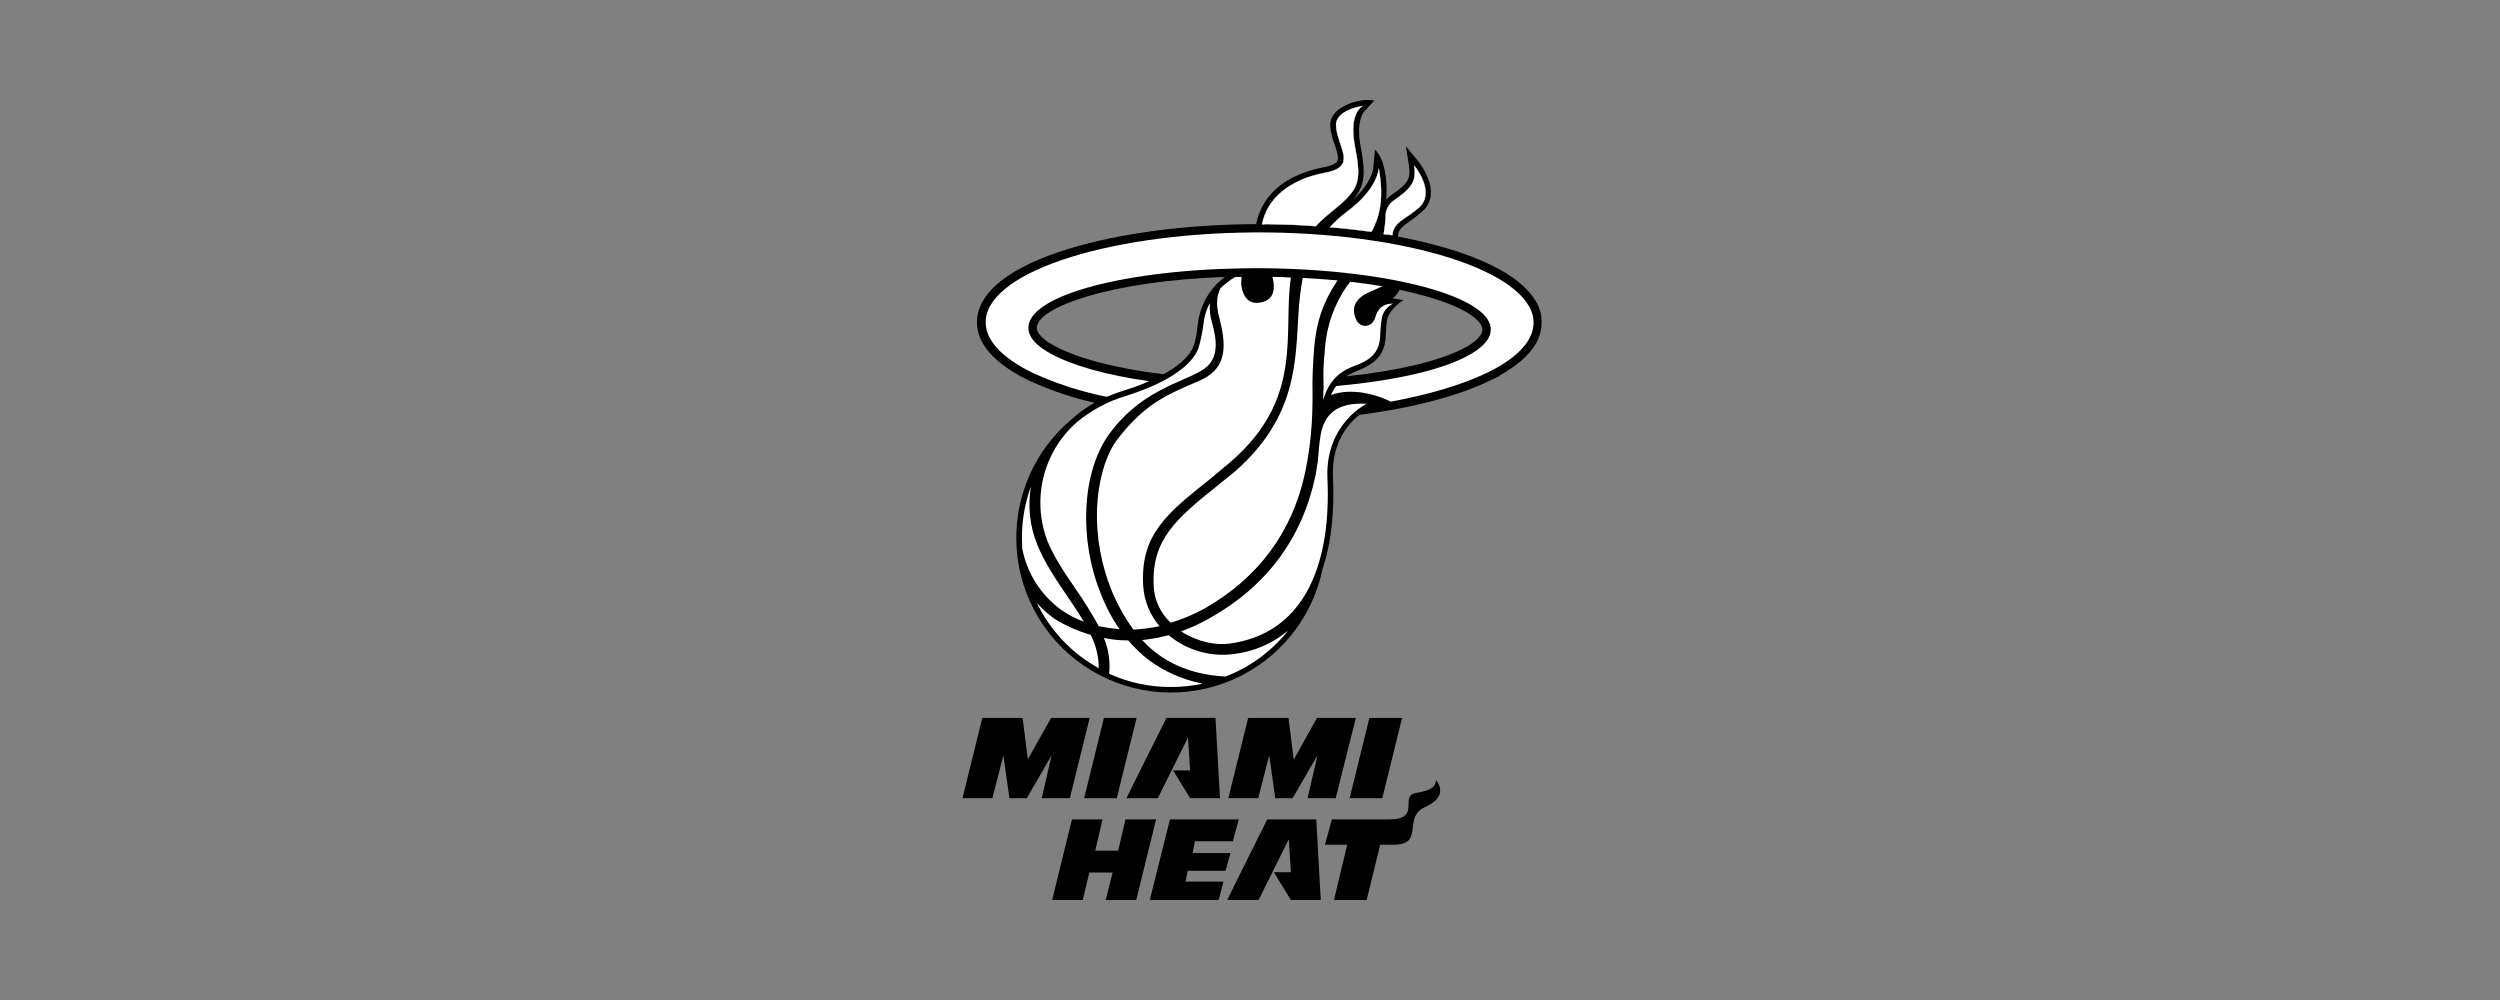
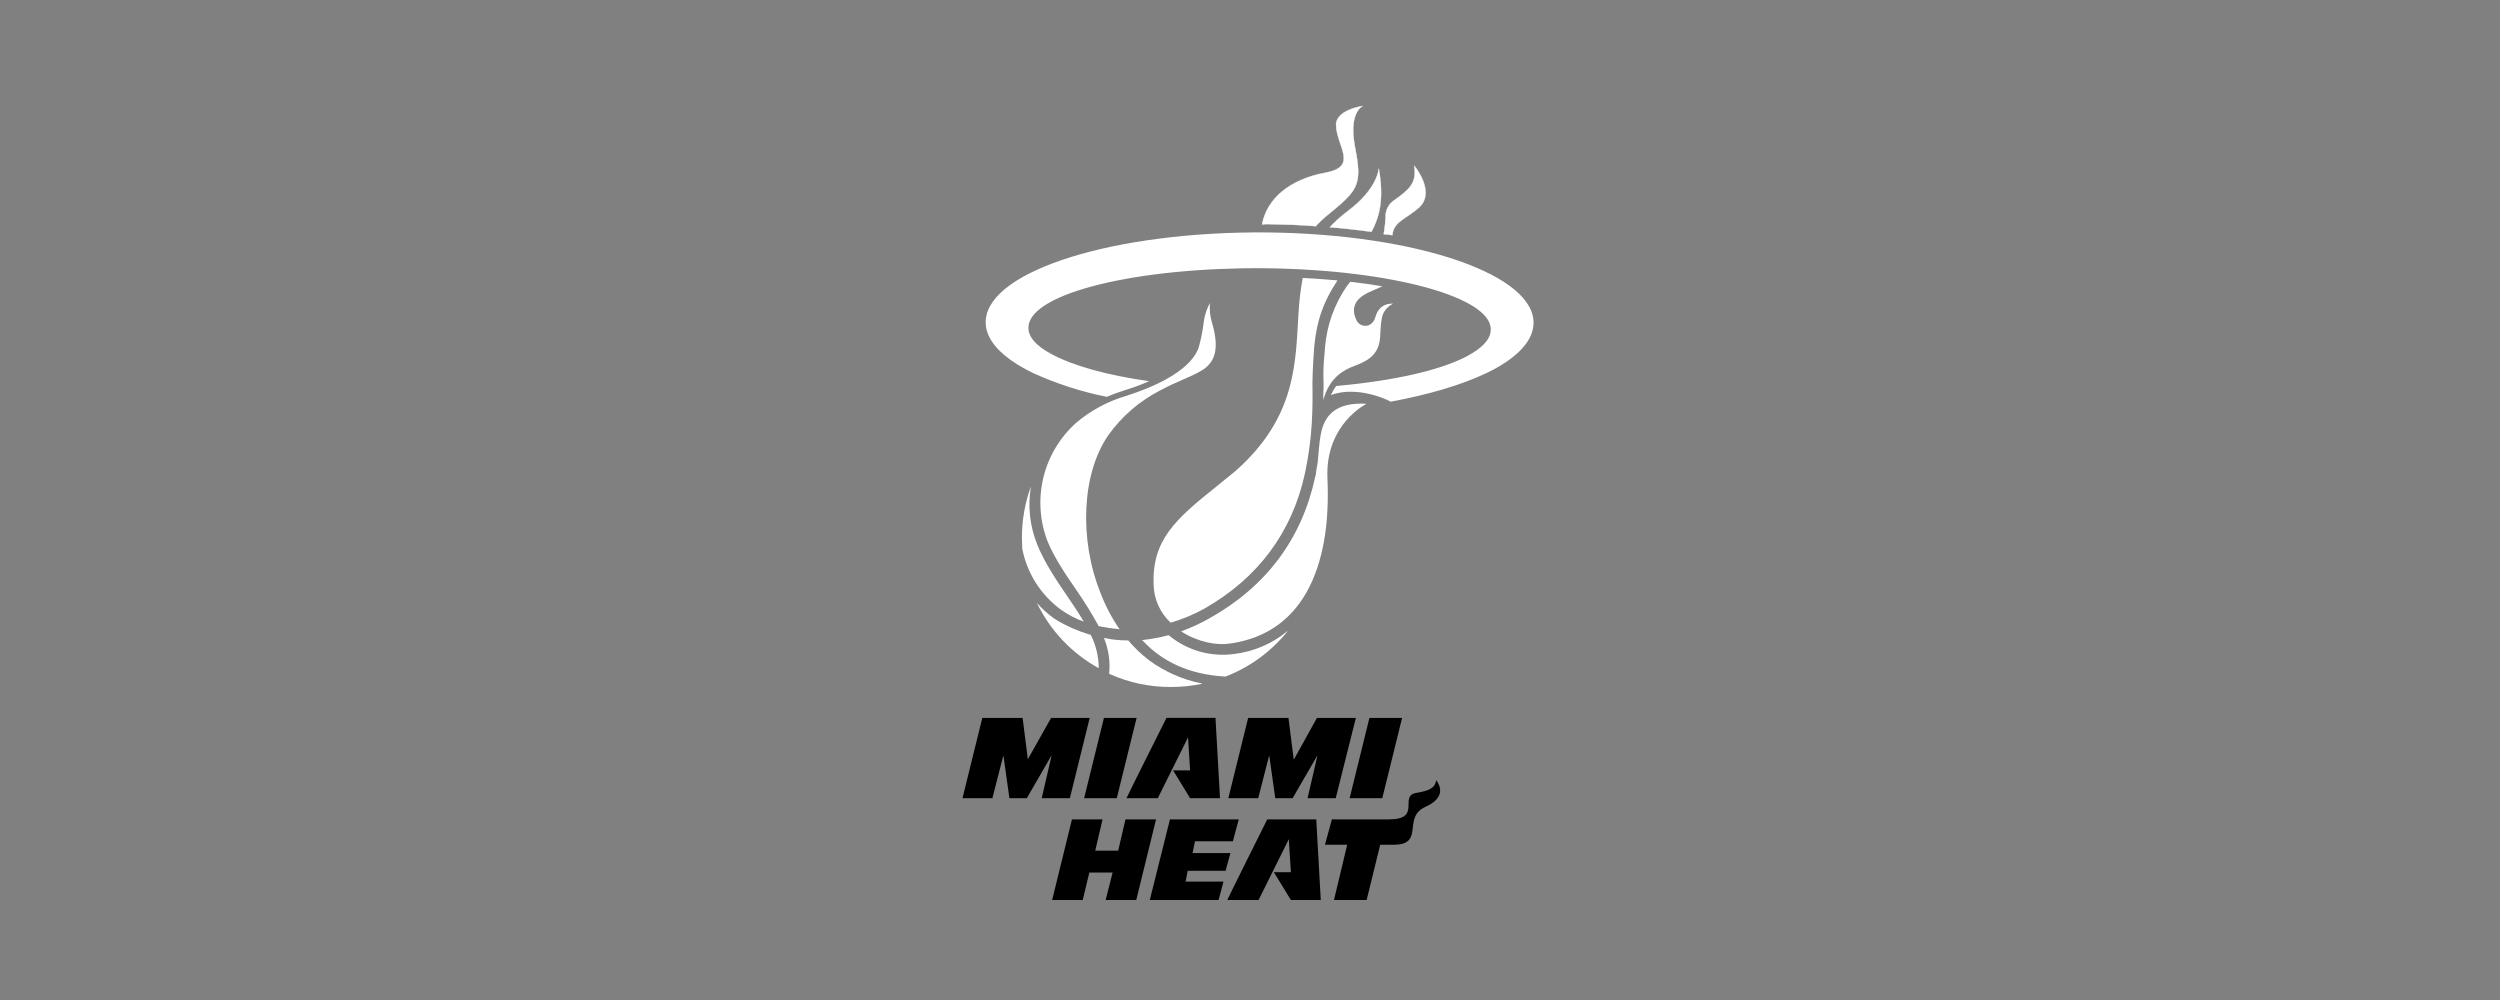
<svg xmlns="http://www.w3.org/2000/svg" width="200" height="80" viewBox="0 0 200 80" fill="none">
  <rect x="0" y="0" width="200" height="80" fill="#808080" stroke="none" />
  <g clip-path="url(#clip0_1036_6)">
-     <path d="M82.949 26.157C83.088 24.572 88.76 22.487 97.989 22.154C96.831 23.02 96.062 24.309 95.849 25.74L95.765 26.407C95.713 26.841 95.62 27.269 95.487 27.686C95.126 28.603 94.125 29.382 93.069 29.938C89.371 29.493 86.258 28.687 84.451 27.714C83.45 27.213 82.894 26.63 82.949 26.157ZM118.256 25.684C118.617 26.073 118.59 26.324 118.59 26.407C118.562 26.852 118.006 27.408 117.061 27.881C115.087 28.909 111.695 29.688 107.692 30.105C107.88 29.991 108.075 29.889 108.276 29.799L108.331 29.771C109.499 29.298 110.805 28.77 110.861 26.852C110.889 26.546 110.889 25.629 111.056 25.295C111.278 24.85 111.834 24.211 112.307 24.016L111.5 23.877H111.389C111.636 23.695 111.836 23.457 111.973 23.182C115.254 23.877 117.45 24.795 118.256 25.684ZM122.259 23.294C120.563 21.375 116.727 19.846 111.834 18.929C111.834 18.373 112.195 18.123 112.807 17.678C113.166 17.43 113.51 17.161 113.836 16.872C115.42 15.343 113.558 13.063 113.502 12.952L112.473 11.701L112.724 13.313C112.89 14.397 112.501 14.787 111.278 15.621C111.143 15.725 111.013 15.836 110.889 15.954C110.977 15.098 110.921 14.234 110.722 13.396C110.5 12.396 109.999 11.979 109.999 11.979L109.86 13.452C109.86 13.48 109.749 14.62 108.22 16.01C108.349 15.859 108.47 15.701 108.581 15.537C109.332 14.425 109.11 13.202 108.859 11.756L108.804 11.45C108.554 9.977 108.943 9.032 109.193 8.865C109.443 8.559 109.944 8.059 109.944 8.059C109.944 8.059 109.693 7.948 108.943 8.031C107.998 8.17 106.385 8.754 106.413 10.06C106.467 10.604 106.598 11.138 106.802 11.645C106.969 12.173 107.136 12.674 106.969 12.896C106.858 13.091 106.524 13.258 105.968 13.369C103.689 13.786 101.965 14.814 101.103 16.316C100.806 16.813 100.599 17.359 100.491 17.928C94.903 17.956 89.594 18.651 85.507 19.902C80.892 21.32 78.362 23.266 78.168 25.517C78.056 26.713 78.612 28.409 81.559 30.049H81.531L82.365 30.466L82.81 30.661C84.341 31.332 85.933 31.854 87.564 32.217C86.937 32.57 86.35 32.99 85.813 33.468C84.285 34.727 83.081 36.333 82.301 38.152C81.522 39.972 81.191 41.952 81.335 43.926C81.479 45.9 82.094 47.811 83.129 49.498C84.164 51.185 85.589 52.599 87.283 53.622C88.978 54.645 90.893 55.247 92.868 55.376C94.843 55.506 96.821 55.16 98.635 54.368C100.449 53.576 102.046 52.36 103.293 50.823C104.54 49.286 105.4 47.472 105.801 45.534C106.802 42.559 106.691 39.362 106.635 38.139C106.524 35.387 107.886 33.858 108.748 33.191C112.64 32.69 116.115 31.828 118.673 30.688L119.09 30.494L119.98 30.077L119.952 30.049C122.037 28.881 123.204 27.547 123.316 26.101C123.427 25.101 123.065 24.155 122.259 23.294Z" fill="black" />
    <path d="M89.343 63.855L90.928 57.433H88.315L86.73 63.855H89.343Z" fill="black" />
    <path d="M95.043 58.989L95.209 61.63H93.847L95.209 63.854H97.6L97.239 57.432H93.319C93.319 57.432 90.094 63.854 90.122 63.854H92.624L95.043 58.989Z" fill="black" />
    <path d="M89.01 69.804L88.454 72H90.9L92.485 65.55H90.038L89.455 68.052H87.62L88.204 65.55H85.757L84.172 72H86.619L87.147 69.804H89.01Z" fill="black" />
    <path d="M94.848 70.527L95.015 69.665H98.045L98.434 68.247H95.404L95.599 67.302H98.629L99.101 65.55H93.597L91.984 72H97.489L97.878 70.527H94.848Z" fill="black" />
    <path d="M110.583 63.855L112.168 57.433H109.554L107.97 63.855H110.583Z" fill="black" />
    <path d="M114.892 62.409C115.253 62.881 115.643 63.827 114.03 64.549C112.14 65.411 114.03 67.58 111.473 67.58H110.416L109.332 72H106.719L107.775 67.58H105.996L106.552 65.55H111.111C113.78 65.55 111.89 63.688 113.28 63.437C114.225 63.271 114.809 63.104 114.892 62.409Z" fill="black" />
    <path d="M82.227 60.741L81.809 57.433H78.585L77 63.855H79.391L80.253 60.491H80.281L80.753 63.855H82.143L84.089 60.491H84.117L83.338 63.855H85.59L87.175 57.433H84.089L82.227 60.741Z" fill="black" />
    <path d="M103.494 60.741L103.077 57.433H99.852L98.267 63.855H100.658L101.52 60.491H101.548L102.02 63.855H103.41L105.357 60.491H105.384L104.606 63.855H106.858L108.47 57.433H105.357L103.522 60.741H103.494Z" fill="black" />
    <path d="M103.105 67.135L103.272 69.776H101.909L103.272 72H105.662L105.301 65.55H101.381C101.381 65.55 98.156 72 98.184 72H100.686L103.105 67.135Z" fill="black" />
    <path d="M81.782 43.894C82.159 45.861 83.273 47.611 84.895 48.787C85.452 49.183 86.06 49.501 86.702 49.732C86.313 49.065 85.841 48.37 85.368 47.675C84.478 46.368 83.561 45.006 82.977 43.56C82.382 42.089 82.208 40.481 82.477 38.917C81.994 40.235 81.749 41.628 81.754 43.032C81.754 43.338 81.782 43.616 81.782 43.894Z" fill="white" />
    <path d="M83.783 43.254C84.339 44.617 85.229 45.923 86.091 47.174C86.743 48.115 87.346 49.09 87.898 50.093C88.449 50.206 89.006 50.289 89.566 50.343C88.941 49.435 88.428 48.455 88.037 47.424C86.313 43.143 86.536 37.861 88.676 34.803C89.745 33.306 91.156 32.086 92.791 31.244C94.236 30.466 95.154 30.216 96.099 29.66C97.1 29.076 97.628 28.075 96.961 25.823C96.808 25.31 96.752 24.773 96.794 24.239C96.529 24.721 96.359 25.249 96.294 25.796C96.213 26.492 96.074 27.18 95.877 27.853C94.987 30.188 90.678 31.467 90.122 31.661C88.653 32.088 87.289 32.817 86.119 33.802C84.817 34.956 83.897 36.477 83.48 38.165C83.063 39.853 83.169 41.628 83.783 43.254Z" fill="white" />
-     <path d="M101.798 22.154C101.826 22.293 101.854 22.432 101.881 22.571C101.993 23.405 101.742 24.072 100.769 24.211C99.741 24.378 99.379 23.488 99.296 22.765C99.296 22.487 99.324 22.293 99.324 22.154H98.823C98.388 22.408 97.986 22.716 97.628 23.071C97.433 23.516 97.183 24.128 97.572 25.545C98.24 28.075 97.934 29.604 95.932 30.466C93.347 31.578 91.679 32.245 89.483 35.025C88.426 36.332 87.842 38.556 87.759 40.752C87.697 42.919 88.076 45.075 88.871 47.091C89.331 48.257 89.939 49.359 90.678 50.371C91.379 50.333 92.076 50.24 92.763 50.093C91.987 49.19 91.528 48.057 91.456 46.868C91.206 42.754 93.402 41.03 96.794 38.334L98.323 37.055C104.384 31.912 102.604 26.685 103.272 22.209C102.782 22.163 102.29 22.144 101.798 22.154Z" fill="white" />
    <path d="M104.217 22.237C104.048 23.156 103.936 24.084 103.883 25.017C103.633 28.909 103.772 33.33 98.823 37.694L97.35 38.89C94.042 41.531 92.151 43.199 92.29 46.785C92.304 47.355 92.431 47.917 92.665 48.438C92.899 48.958 93.235 49.426 93.653 49.815C94.6 49.536 95.513 49.154 96.377 48.675C100.658 46.229 103.355 42.587 104.384 37.917C105.023 34.97 105.023 32.579 104.995 30.633C104.995 29.66 105.134 27.769 105.134 27.769C105.273 26.574 105.44 24.85 106.858 22.654C106.913 22.571 106.941 22.515 106.997 22.432C106.135 22.348 105.19 22.293 104.217 22.237Z" fill="white" />
    <path d="M105.662 34.747C105.523 35.47 105.496 36.248 105.412 37.027C105.357 37.305 105.301 37.611 105.273 37.889C105.268 37.975 105.249 38.059 105.218 38.139C104.161 43.06 101.353 46.868 96.822 49.426C96.077 49.855 95.295 50.218 94.487 50.51C95.821 51.372 97.35 51.65 98.406 51.483C102.465 50.899 104.439 48.258 105.384 45.423C106.357 42.532 106.246 39.446 106.191 38.167C106.052 33.886 109.332 32.301 109.332 32.301C106.802 32.162 105.94 33.274 105.662 34.747Z" fill="white" />
    <path d="M102.966 50.51C101.758 51.503 100.292 52.13 98.74 52.317C97.831 52.443 96.907 52.382 96.022 52.138C95.138 51.894 94.313 51.473 93.597 50.899C93.541 50.872 93.541 50.844 93.486 50.816C92.792 50.999 92.086 51.129 91.373 51.205C92.985 52.957 95.154 53.958 98.017 54.124H98.045C99.996 53.371 101.713 52.115 103.021 50.482C102.993 50.482 102.993 50.51 102.966 50.51Z" fill="white" />
    <path d="M87.898 53.457C87.898 52.529 87.679 51.615 87.258 50.788C86.241 50.496 85.268 50.065 84.367 49.509C83.849 49.137 83.374 48.708 82.949 48.231C84.017 50.444 85.746 52.27 87.898 53.457Z" fill="white" />
    <path d="M96.155 54.68C94.639 54.381 93.206 53.755 91.957 52.846C91.332 52.374 90.764 51.833 90.261 51.233C89.607 51.239 88.955 51.173 88.315 51.038C88.689 51.944 88.832 52.928 88.732 53.902C90.284 54.611 91.974 54.971 93.68 54.958C94.511 54.959 95.34 54.875 96.155 54.708C96.182 54.68 96.155 54.68 96.155 54.68Z" fill="white" />
    <path d="M110.027 25.378C109.749 26.296 108.832 26.185 108.554 25.684C108.137 24.906 108.303 24.294 108.748 23.877C109.165 23.46 109.888 23.238 110.583 22.904H110.611C109.805 22.765 108.943 22.654 108.053 22.543C108.025 22.571 108.025 22.571 107.998 22.571C107.93 22.669 107.856 22.762 107.775 22.849C106.746 24.328 106.132 26.056 105.996 27.853L105.968 28.242C105.879 29.045 105.851 29.854 105.885 30.661V31.05C105.857 31.383 105.857 31.717 105.857 32.023C105.885 31.884 105.885 31.856 105.885 31.912C106.274 30.605 107.025 29.827 108.081 29.382C109.249 28.937 110.361 28.52 110.416 26.852C110.444 26.157 110.5 25.462 110.639 25.128C110.8 24.764 111.086 24.468 111.445 24.294C110.889 24.267 110.277 24.489 110.027 25.378Z" fill="white" />
    <path d="M111.389 18.818C111.473 17.706 112.529 17.511 113.558 16.566C114.864 15.315 113.141 13.258 113.141 13.258C113.363 14.648 112.724 15.176 111.556 16.01C111.369 16.129 111.209 16.288 111.089 16.476C110.969 16.663 110.891 16.874 110.861 17.094C110.845 17.644 110.79 18.192 110.694 18.734C110.927 18.748 111.159 18.776 111.389 18.818Z" fill="white" />
    <path d="M111.389 18.818C111.473 17.706 112.529 17.511 113.558 16.566C114.864 15.315 113.141 13.258 113.141 13.258C113.363 14.648 112.724 15.176 111.556 16.01C111.369 16.129 111.209 16.288 111.089 16.476C110.969 16.663 110.891 16.874 110.861 17.094C110.845 17.644 110.79 18.192 110.694 18.734C110.927 18.748 111.159 18.776 111.389 18.818Z" stroke="white" stroke-width="0.028" />
    <path d="M107.803 16.899C107.503 17.125 107.216 17.366 106.941 17.622C106.747 17.817 106.552 17.984 106.385 18.178C107.525 18.262 108.637 18.401 109.721 18.54C110.388 17.289 110.722 15.899 110.305 13.48C110.305 13.48 110.222 15.12 107.803 16.899Z" fill="white" />
    <path d="M107.803 16.899C107.503 17.125 107.216 17.366 106.941 17.622C106.747 17.817 106.552 17.984 106.385 18.178C107.525 18.262 108.637 18.401 109.721 18.54C110.388 17.289 110.722 15.899 110.305 13.48C110.305 13.48 110.222 15.12 107.803 16.899Z" stroke="white" stroke-width="0.028" />
    <path d="M101.409 17.928C102.715 17.956 103.994 17.984 105.273 18.095C105.303 18.043 105.341 17.996 105.384 17.956C106.218 17.066 107.525 16.288 108.22 15.287C108.915 14.286 108.637 13.035 108.359 11.534C107.914 8.948 109.026 8.476 109.026 8.476C109.026 8.476 106.83 8.782 106.886 10.033C106.941 11.729 108.693 13.313 106.052 13.813C103.16 14.342 101.353 15.899 100.964 17.956C101.111 17.933 101.26 17.924 101.409 17.928Z" fill="white" />
    <path d="M101.409 17.928C102.715 17.956 103.994 17.984 105.273 18.095C105.303 18.043 105.341 17.996 105.384 17.956C106.218 17.066 107.525 16.288 108.22 15.287C108.915 14.286 108.637 13.035 108.359 11.534C107.914 8.948 109.026 8.476 109.026 8.476C109.026 8.476 106.83 8.782 106.886 10.033C106.941 11.729 108.693 13.313 106.052 13.813C103.16 14.342 101.353 15.899 100.964 17.956C101.111 17.933 101.26 17.924 101.409 17.928Z" stroke="white" stroke-width="0.028" />
    <path d="M101.409 18.595C89.288 18.484 79.196 21.598 78.863 25.573C78.724 27.158 80.141 28.631 82.671 29.854C84.548 30.707 86.516 31.341 88.537 31.745C89.01 31.55 89.455 31.383 89.983 31.217C90.647 31.019 91.297 30.778 91.929 30.494C88.537 30.021 85.813 29.243 84.117 28.325C82.866 27.658 82.199 26.908 82.282 26.101C82.504 23.433 90.984 21.375 101.186 21.459C111.417 21.57 119.507 23.822 119.257 26.463C119.201 27.213 118.506 27.881 117.366 28.492C115.226 29.632 111.473 30.466 106.886 30.883C106.729 31.113 106.589 31.355 106.469 31.606C108.554 30.827 110.972 31.995 110.972 31.995C111.068 32.035 111.161 32.081 111.25 32.134C114.28 31.578 116.894 30.8 118.84 29.882C121.147 28.798 122.565 27.436 122.676 26.018C123.01 22.043 113.502 18.734 101.409 18.595Z" fill="white" />
  </g>
  <defs>
    <clipPath id="clip0_1036_6">
      <rect width="46.335" height="64" fill="white" transform="translate(77 8)" />
    </clipPath>
  </defs>
</svg>